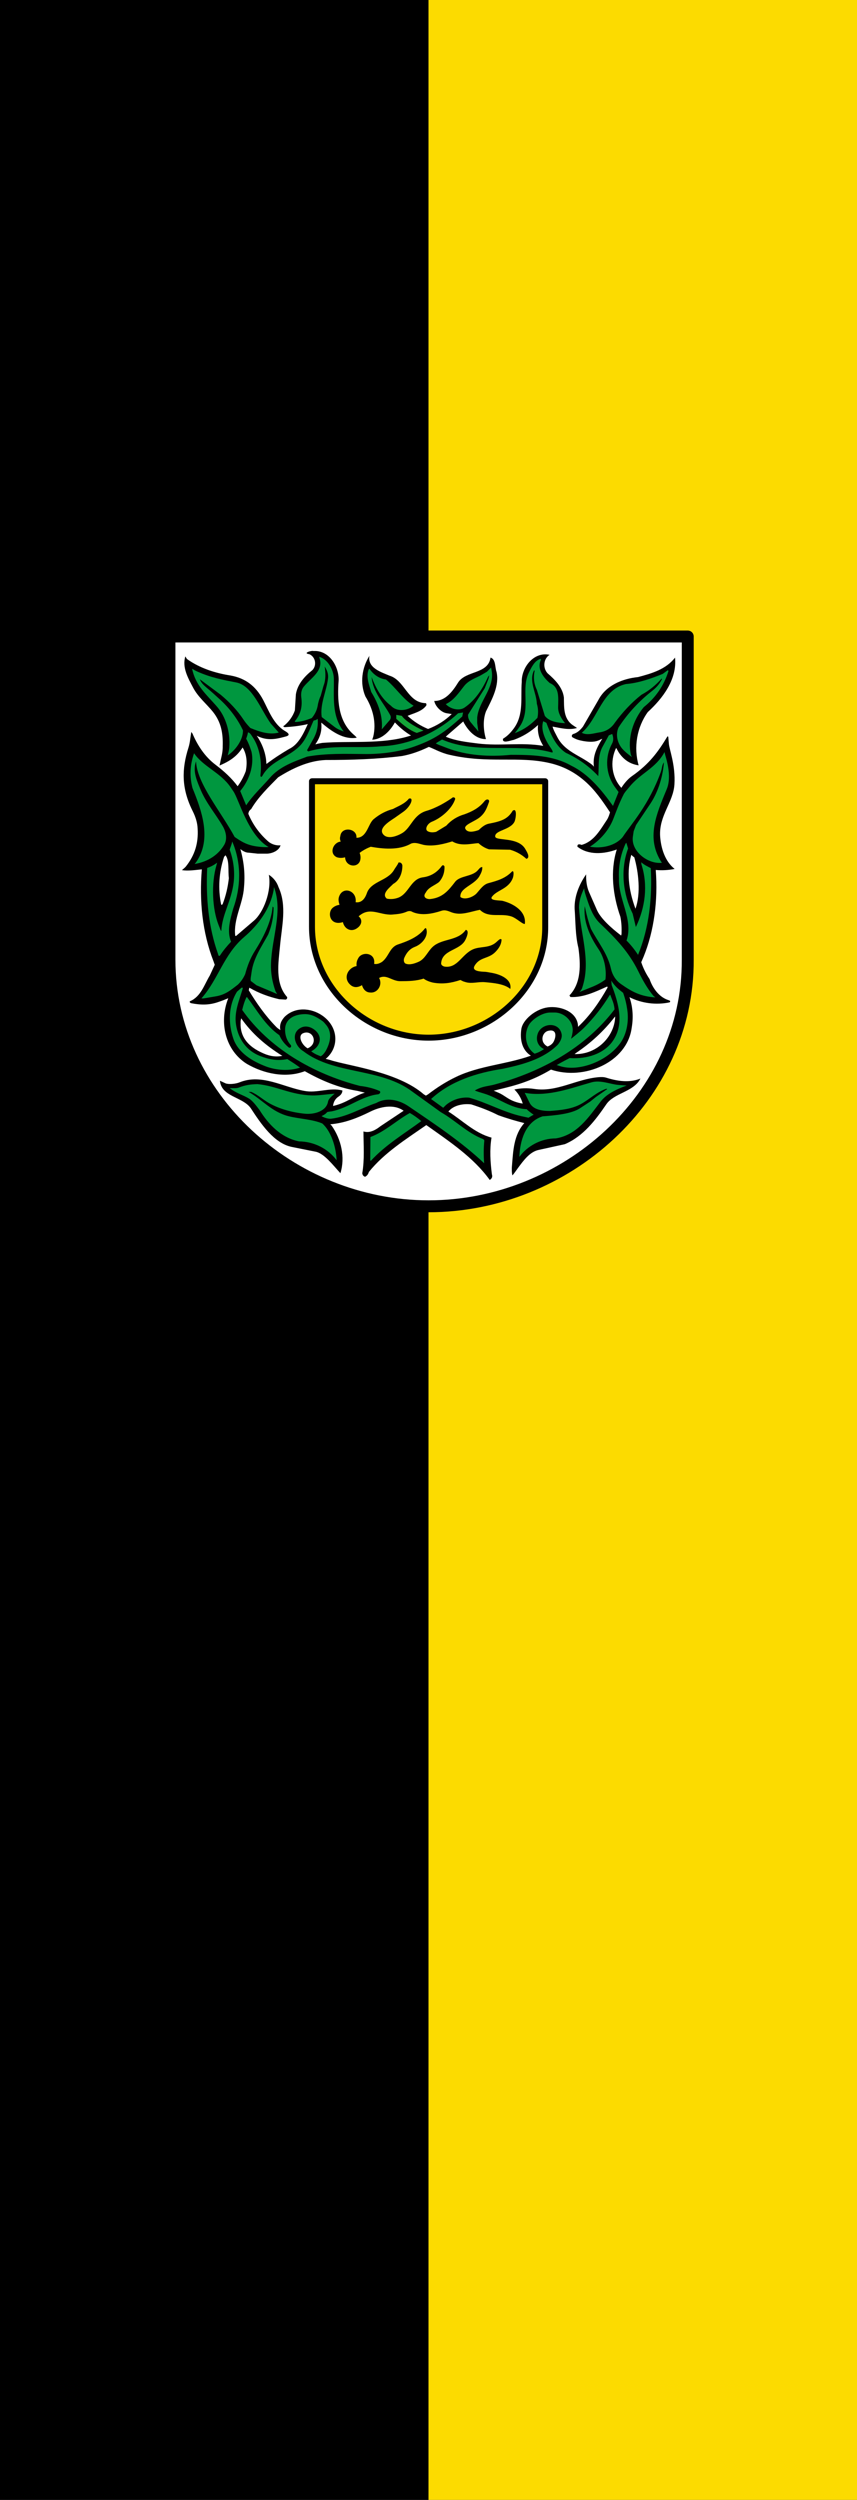
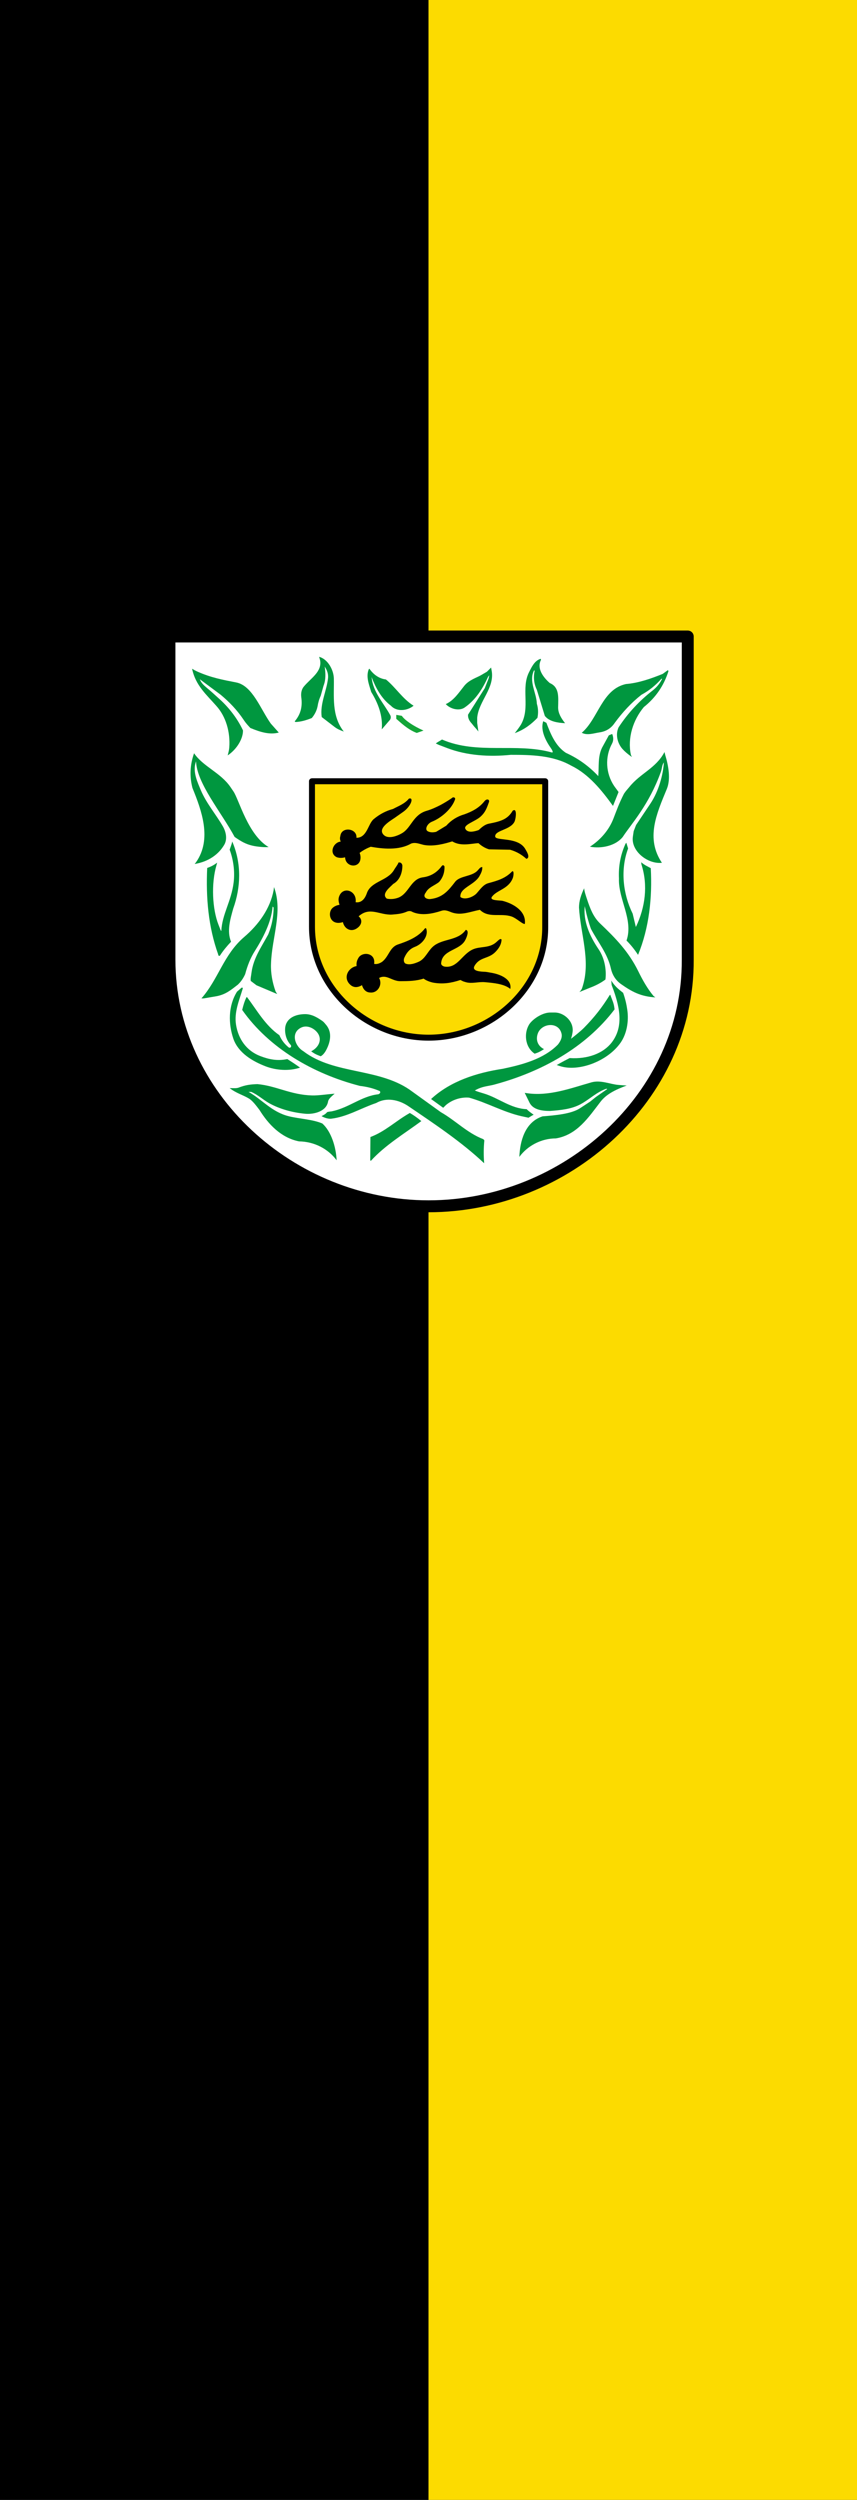
<svg xmlns="http://www.w3.org/2000/svg" width="300" height="875">
  <rect width="100%" height="100%" fill="#333333" stroke="none" />
  <path style="fill:#000;fill-opacity:1;stroke:none;stroke-width:.25" d="M0 177.362h150v875H0z" transform="translate(0 -177.362)" />
  <path style="fill:#fcdb00;fill-opacity:1;stroke:none;stroke-width:.25" d="M150 177.362h150v875H150z" transform="translate(0 -177.362)" />
  <path d="M-126.78-140.846V184.07c0 138.214 122.612 248.176 260.68 248.176S395.43 322.281 394.58 184.07v-324.916z" style="fill:#fff;fill-opacity:1;stroke:#000;stroke-width:12;stroke-linecap:round;stroke-linejoin:round;stroke-miterlimit:4;stroke-dasharray:none;stroke-opacity:1" transform="matrix(.348 0 0 .348 103.437 271.8)" />
  <path style="fill:#fcdb00;fill-opacity:1;stroke:#000;stroke-width:6;stroke-linecap:round;stroke-linejoin:round;stroke-miterlimit:4;stroke-dasharray:none;stroke-opacity:1" d="M16.593 4.754v146.213c0 62.196 55.175 111.679 117.306 111.679 62.13 0 117.689-49.484 117.306-111.68V4.755Z" transform="matrix(.348 0 0 .348 103.437 271.8)" />
-   <path d="M338.7 76.023c1.2 1 2 2 3 2.4 4.2 14.6 6.8 36.4 1.2 51.8-7.4-20-8.8-38-4.2-54.2zm-16.8 163.2.6-.6c-.4 19.4-17.8 38.4-40.8 37.8l1.2-1c15.2-10.2 28.2-22.2 39-36.2zm-66.8 13.8c9-2.2 8.2 6.2 5.2 11.4-1.8 2.8-4.4 3.8-5.8 4.4-8.4-4.4-5.4-14.4.6-15.8zm-246 2.2c9.6-3.4 15.2 10.8 4 15.4-6-3.4-10.6-13.2-4-15.4zm-63.4-12 .6-2.8c10.8 15.4 24.4 27.2 41.4 37.8l-2.6.4c-8 .8-14.2-1.6-20.8-5-9.6-5-18-12.8-18.6-25.8zm-15.2-166.8c4.2 5.4 2.4 16 3.4 23-1 9-3 17.6-6.2 26-.6 1-1.2 1.2-1.6.4-3.2-15.6-2.2-32.4 3-47.8zm204.6-109c5.6 2.2 12.6 6.2 20.8 8 39.8 9.2 69 .8 101.2 8.4 12.6 3 24 8.6 34.6 17.8 10.2 8.8 17.8 19.8 25.6 31.6-.6 2.2-1.6 5.2-3 7.4-6.6 9.8-13 22-25.6 25.4-2.8-1.2-4.4-.6-4.2 1.8 11.2 8.8 27 7.4 39.6 2.8-6.8 21.6-4 46 3.6 67.6 1.2 5.8 1.4 11.6 1.2 17.4l-.4 1.6c-10.2-7.8-20.6-17.2-24.4-25.8l-8-18.2c-2.4-5.6-3-12.2-2.8-17.6-7 10-12 22.2-11.6 34.6 1 13.2.6 26.4 3.8 39.4 2.2 16 3.2 35-9 47.8l1 1.6c13.2.6 25.4-5.4 37-10.6l.4 1c-8 14.2-17.4 28-29.8 39.6 0-1 0-1.8-.2-3-2.4-13.2-18.6-18.2-30.2-16.6-12.2 1.6-25.2 12.4-26.6 21.8-1.4 9.4 0 20.8 9.6 26.8-24.8 8.8-51.8 10-75.4 21.4-10 4.8-19.4 10.8-28.2 17.6-.6.4-1.2.6-2 1.2-.8-.6-1.4-.8-2.2-1.4-26.6-23-76-28.4-94.6-34.6l-4-1c13.8-11.4 13-32-3.2-43.4-11.4-8-27.6-9.2-38.2 1.2-2.8 3.2-5.4 7.2-4.2 13.2-2.2-1.4-3-2-4.2-3.2-11-11.2-20-24.2-27.6-36.8l.6-2.6c9.6 5.6 19.6 9.2 30 11.6l6.8.4c1.2-.8 1.6-1.8 1-2.8-12-13.6-8.6-34-7-50.6 1.8-20.4 7.2-40.8-1.4-59.6-1.8-5.4-5.2-9.6-9.8-12.6 3 16.4-5.4 38-15 46.2l-18 15.4-.8-.2c-2-16.8 7.8-32.2 8.8-48.6 1.2-12.6.2-25-3.6-38.6 3 2.4 5.8 3.6 8.2 3.6l9.2 1h8.4c5 .2 12.8-2.4 14.6-8.4-4.2.4-8.2-.8-11.6-3.2-9.2-7.8-16.2-17.4-20.8-28.4.2-2 1-3.6 2.8-4.8 7-12 17.4-22 27.2-32 14.4-9 30.2-16.6 47.6-17.4 25.6 0 52-.8 77-4 8.6-1.6 17-4.4 27-9.2zm-116-96.4c-2-.8-11.6 2.2-4.2 3.2 6 2.6 7.8 11 3 16-7.8 6.2-15 14.2-16.6 24.4l-1 16c-2 6.2-6.4 12.2-11.8 16.2l1.4.8c7.4-.4 14.8-1.2 22-2.8l1.4-.4c-4.2 9.4-9.4 20.8-19 25.2-7.8 4.6-15.2 9.4-22.6 15-.2-1.4-.2-3.6-.6-6-1.2-7.4-4-14.2-7.8-20.4l-1.4-2c11.2 5.8 21 3 29.8.6 4.6-1.4 1.4-3.8-1.8-5.6-11-6.8-15.8-20-21.4-30.8-7.8-14.8-18.6-22.2-33-24.8-15.4-2.4-31-7.4-43.8-16.6l-1.6-2.6c-3.4 11.2 2.8 21.8 7.6 31 5 9.8 13.8 16.8 20.2 24.8 8.4 10.6 10.2 21.8 9.8 34.6v1.6c-.2 6.2-1.8 10.6-2.4 14.2l-.8 3.6 2.2-1c9.4-4.2 16-9.2 21-17.2 4.4 7 4.8 15.8 3.2 23.8-2 5.4-4.8 10.6-8.2 15.2-6-8.2-14-15.4-22.2-21.6-10.6-8-18-19.2-23.2-31.4l-1.2-1.6c-1 5.6-1.2 10.4-2.8 15.6-6.8 21.4-7.4 40.8 4.2 64 2.8 5.6 4.8 11.6 5 18 .8 14.2-2.8 26.2-11.6 37.4-1.2 1.6-3.2 3-4.2 4 6.4 1 13.6-.2 20-.8-2.6 31.4.4 63.4 11.8 92.6l1.2 3.4-5 10.8c-5.6 9.2-8.8 21-19.8 25.8-1 .4 0 1.8 1 2 10.2 2 18.6 2 28-1.4 3.6-1.2 6.6-2.4 9.4-3.6-9.6 24.4-3 52.4 18.6 66 16.8 9.8 39 14.8 58.4 7.4 16.2 9.2 34 16.8 53 19.8l7.4 1.8c-11.4 3.4-18 10.2-32 13.4.4-4.2 2.4-7.6 6-9.8 2.2-1.6 3.4-3.6 3.4-5.8-12.6-3.4-25.6 3-38.4.4-21.2-3.8-42.8-17.6-65-8.6-4.4 1.8-11.4 2.2-14.2 1l-5.6-2.6c1.6 16.4 22.8 16 31 27.6 10.2 15.6 23.4 35.4 41.4 39l24 4.8c8.6 1.8 17.4 13.6 24.8 21.6 5-16 .8-34.2-8.8-47.8l-1.4-1.4c14.8-1.2 27.8-6.6 39.6-12.4 10.2-5.2 24.2-8.4 34.2-1.2l-23.4 15.6c-4.6 3.6-10.6 7.2-17 5.2 0 14 1.2 28-1.2 42 .2 1.8 1 3 2.8 3.6 2-1 3.2-2.6 3.8-4.8 15.6-19.4 37.4-33 57.8-47.2 22.8 16.2 47.4 32.4 63.8 55.2 2.2-1.4 3-3.2 2.2-5.6-1.6-12.2-2.4-25-.4-37-16.8-4.4-29.4-17.4-43.4-26.2 5.2-6.4 15-8.2 23-7.2 9.4 3 18.4 6.4 27 10.8 8.8 3.2 17.6 5.8 26.4 8-10.8 12-11.2 28.4-12.4 42.6-.4 3.6-.2 7.8.4 10 1.6-1.6 3.8-5 5.6-7.4 6-8.2 12.2-16.4 20.8-18.2l26.4-5.8c18.6-8 30.8-24.2 41.6-40 7.8-11.6 27.6-12.4 34.4-26-10.8 4.4-22.6 2.8-34.2-.8-2.4-.8-5-.8-7.6-.6-22.8 1.8-42.2 15.4-65.2 11.8-6.8-1-13.4-.8-19.8.6 4 4 6.8 8.6 8.4 14.2-13.8-2.2-17-8-25-11.2l-4.2-1.8c4.2-1 8-2 10.6-2.6 18.2-4.4 32.2-9.8 47-18.6 33.2 11.2 76.6-7.2 81.2-42 1.8-10.4 1.2-20.8-2.2-30.8 12.4 6.2 26.8 8 40.2 5.2 1.2-.8 1-1.6-.8-2.2-9.8-3-16.2-12.4-19.2-21.2-3.6-5.4-6.4-11-8.4-17l2.4-5.6c10.4-25.4 14.6-56.4 12.2-87.2 6.4.6 12.8.2 19-1-10-8-13.8-21.4-14.6-33-1.2-20.8 13.2-33.8 14.4-52 1.2-19.6-5.2-35.2-5.6-41l-.6-7-.8-.4c-9.4 15.6-18.2 27.8-36 40.2-4.2 3-8 7.8-10.4 11.6-9.4-10.2-12-26.2-5.2-40.2 1 1.8 1.8 3.4 3 5.2 5.2 7.4 11.6 11.2 19.6 12.4-5.2-18-1.8-38.4 9.2-53.6 15-13.8 29.6-32.8 27.4-54.8-9 11.8-23.6 16-37.2 19.6-15.8 1.6-32.4 8.4-40 23.2l-15.4 26.6c-2.8 3.6-5.8 6.4-10.2 7.6-1.4 1.2-1.4 2.6 0 3.4 4 2.2 6.6 2.8 10.8 3.6 6.4 1 11.6 1.2 16.6-1.4l2.2-1c-5.6 9-9.8 17.6-8.4 28.2-.8-1.2-2-2.2-3.4-3.2-11.8-8.6-26.2-12.6-33.4-26.6-1.8-3.6-3.8-6.8-4.8-10.6 7.8 1.4 16.6 3.8 24.6 1.4l-4.2-2.8c-9.6-6.6-8.8-18-9-27.8-1.2-10.2-9-18-16.4-24.4-5-5.4-4.2-14.6 2-18.6-16-3.4-28.4 12.8-28 27.4-1.2 15.4 2.2 32.6-7.8 46.4-3.2 4.4-6.4 7.8-11 10.6-1.2 5.4 7.8 1.6 10.6 1.2 9-3.2 17-8 24.6-15-.4 3-.2 5.2.2 8 .8 5.2 2.6 8.8 5 13-21.6-3.8-43.4.4-65.8-2.4-11-1.4-22.2-2.6-32.2-6.8 1.6-1.6 3.8-3.4 7-6.2l10.6-9.2.4 1c4.4 8.2 12.2 17 22.4 16.8-2.4-8.2-3.4-18.8 0-27.8 6-12.2 13.8-26 10.6-40-1.6-4.2-.6-12.6-6-14.2-2.4 17-25.2 12.8-32.8 25.4-5.2 8.4-12.6 18.4-23.8 18.2 1 5.4 7 11.6 12.6 12.4l5 .8c-6.8 6.6-14.8 11.6-23.8 15-7.8-3.2-14.6-7.6-20.6-13.2 6.6-2.8 14.4-4.4 18.8-10.4.4-1.8-.2-2.6-1.6-2.4-17.4-1.2-20.2-23-35.4-27.6-8.4-3.6-22.4-7.8-20.2-20-7.6 12-9.8 27.8-4 41 7.4 12 11.2 26.2 7.8 40.4l-1 3c10-.4 18.2-9 22.8-17.4 4.6 4.8 9.6 9.2 16.2 13.2l-2 .6c-27.4 8.4-60.2 4.6-87.2 6.8l-4.4.8c-.8.2-1.8.6-2.6.6 4.8-6.8 6.6-13.4 6-20.6v-1.2c10.4 9 22.6 17.4 35.6 15.2-1-1.4-2-2.2-3.6-3.6-15.2-13.6-16-34.8-14.6-53.8.6-14.2-9.6-30.8-25.2-29.8z" style="clip-rule:evenodd;fill-rule:evenodd;stroke-width:2" transform="matrix(.348 0 0 .348 103.12 272.755)" />
  <path d="M102.3-60.777v-4l5.6 1c2.8 4.2 11 10 21.8 14.8l-6.8 2.4c-9.2-3.4-16.8-11-20.6-14.2z" style="clip-rule:evenodd;fill:#13a538;fill-rule:evenodd;stroke-width:2" transform="matrix(.348 0 0 .348 103.12 272.755)" />
  <path d="m74.7-110.777.6-.4c3.8 5.6 9.6 10 16.6 10.8 9.8 8 16.8 19.6 27.8 26.4-6.2 5.2-17 6.4-22.8 0-9.6-7.2-15.4-18.2-19.4-28.8 1.2 15.2 12.4 26.4 19 38.8.6 2 .2 3.6-1.4 5.2l-7.4 8.6c1.2-13.6-3.6-26.2-10.6-37.6-2.2-7.4-5.6-15.6-2.4-23zm103.6 54.8c-3-3.2-4-6-3.8-9l16.8-26.6 3.8-9.6.8-3.4-1.2 1.4c-5.4 12-12.6 23.4-23.6 31-5.4 3.8-14.4 1.6-19-3.4 8.2-3.8 13-11.4 18.6-18.4 4.8-6 12.6-8.2 17-10.8l5.8-3.4 4.2-4.2.4 2.4c3.8 18-12.8 31-14.4 48v5.4l1.2 8.6c-1.6-2.2-2.6-3.2-4.2-5zm68.2-64.8c.8-.6 1.2-.4 1.4.6-4.6 8.8 2.4 17.8 8.8 23.4 9.8 4.2 8.6 14 8.4 24.6 0 5.8 3.2 11 7 15.8-6.8-.4-15.8-1.4-20.4-7.4l-8-26.2c-3-6.2-3.6-12.6-2.2-19.2l-.6-.4c-5.6 11 2.4 22.4 2.8 33.6 1.4 4.6 1.6 9.2.6 14.2-5.8 6-12.6 11.6-22.8 15.4 2.8-3.6 4.6-6 6.2-8.6 9.8-17.2-.4-36.6 8.4-53.2 2.4-4.8 5.2-10.6 10.4-12.6zm83.4 90.4c-5-5.6-7.4-14.4-4-21.8 9.4-14.4 21-26.8 34.4-37.2 4-3.2 7.2-7 9.4-11.6l-.6-.2c-5.8 6.6-12.4 12-20.2 16.2-10.2 8-19 17.6-26.8 28.2-3.6 5.4-8.6 8.6-15.2 9.6-5.6.8-12.6 3.4-18 .4 16.6-14.2 20.2-43.6 44.4-49 12.6-1 25.2-5.4 37-10.2l5.2-3.8.6 1c-4.6 14.6-12.8 26.6-24.8 36.2-10.8 13-16.6 31-13 48l1 2.2c-4.8-3.4-7.2-5.6-9.4-8zm-214.6 366.4.6-.4c4.2 2.4 8 5.2 11.6 8.2-17.4 12.8-36.4 24.2-50.8 40l-.6-.6.2-23.4c14.6-5.4 25.6-16.2 39-23.8zm-152.6-29.4c19.2 1.8 33.2 10.8 55 11.4 5.6.2 15-1.2 22.6-1.8-3.8 3.4-6 5.2-6.6 7.8-1.6 10-14 13.2-23 12.4-13-1.2-26-4.8-36.6-10.8-6.2-3.6-11.2-8.4-17.8-11.2h-2.6c13.8 7.8 23.4 20.4 40.8 24.6 10.8 2.6 23.6 3 33.4 7.2 8.8 7.8 13.8 23.4 14.4 37-8.6-11.6-22.6-18.8-37.8-19-18.2-3.6-31-17.4-39.8-31.6-3.2-4.2-7-9.4-10.8-11.6-6-3.6-12.6-5.2-19.2-10.4 3 0 6.4.4 8.8-.4 7.2-2.8 12.4-3.4 19.2-3.6zm273.6 18.6-4.8-9.8 1.4.2c22.8 3.6 44.6-4.8 65.8-10.8 9.2-2.6 19 2 27 2.6l5 .4 3.4.2c-11.4 4.2-20.6 8.8-26.4 16.4-12 15.6-23.4 33.2-44.8 36.8-14.8 0-28.6 7.4-36.8 18.6.6-15.4 5.4-35 23.4-40.8 13-1 28.6-2.4 37.4-8l10.4-6.8 6-4.8 11.2-7.8-.8-.4c-9.8 3.4-16.6 10.4-25.6 15.4-9.4 5.2-20.4 6.2-31.2 7-8 0-17-1.2-20.6-8.4z" style="clip-rule:evenodd;fill:#00973f;fill-opacity:1;fill-rule:evenodd;stroke-width:2" transform="matrix(.348 0 0 .348 103.12 272.755)" />
  <path d="m-48.5 219.423.6-.4c10 13.2 18.4 28.6 32.6 38.4 2.2 5 5.4 9.2 9.8 12.6 1.8 0 2.4-.8 1.8-2.6-4.4-4.6-6.2-11-5.8-17 .8-10.2 10.4-14.2 20.2-14.2 7 0 12.8 3.8 17.4 7 1.4 1 2.6 2.6 3.6 3.8 6.8 8 4 18.6-.6 26.6-1.2 1.8-2.4 3.6-4.8 5-2.4-1-5.4-1.8-9.6-5 7.8-4 11-11.6 6.8-18-3.2-4.8-10.6-9-17-5.8-10.8 5.4-6 18.8 2.2 23.6 31.4 24.2 77.6 16.4 109.8 40.8l28.6 20.6c14.8 8.4 26.6 21 42.8 27.2l1 1.2c-.8 7.6-.8 15.2-.2 23-22.6-21.4-50.6-40-76.8-57.8-9.2-6-21.4-8.8-31.8-2.8-15 5-29.4 14-45.4 15.8-2 .2-5.8-.4-9.6-2.6 1.4-.8 4-1.8 5.6-4 1.6-.6 3.4-.6 4.6-.8 17.6-3.6 30-15.4 47-17.2 1.8-.8 2.4-2 1.4-3.2-6.4-2.8-13-4.4-20-5.2-47.2-12.2-91.4-38-118.4-76.4 1-4.2 2.2-8.4 4.2-12.6zm365.4-2.2.6-.6 2.6 6.8c.8 2.2 1.4 4.4 1.8 8-29.4 38.8-73.8 62.8-120 75.4-4 1.2-8.2 1.6-12.6 2.8-3 .8-6 2.2-8 3.4 2.2 1 5.6 2 9 3 14.8 4.4 27 15.2 43.2 15.8 1.8 2 4.8 4 7 5.6-1.4.6-3.2 1.8-5.2 3l-7.4-1.6c-18.2-4.2-34.4-13.6-52.4-18.6-9.8-.8-18.4 3.2-23.4 7.6l-2.6 2.6-12.2-8.8c19.4-18 45.8-26.4 72-30.4 20-4.2 41.2-9.8 55.6-24.4 2.8-3.6 4.8-7.6 3.4-11.8-3.4-11.4-19.8-9.6-23.6.6-2.2 6-.6 12.4 6.2 15.8-4.2 2.8-6.8 3.8-9.4 4.6-10.2-6.8-11-21.6-5-30.2 4.4-5.8 13.8-11.4 21-11.2h4.4c9.2 0 19.8 9.2 17.6 20.6l-.4 2.2-1 3.6c3.8-3 9.4-7.4 13-11 10.8-11 18.2-20.6 25.8-32.8z" style="clip-rule:evenodd;fill:#00973f;fill-opacity:1;fill-rule:evenodd;stroke-width:2" transform="matrix(.348 0 0 .348 103.12 272.755)" />
  <path d="M-53.5 209.823c.8-.6 1.2-.4 1.4.6-3.6 12-8.8 23.8-6.8 36.4 2.2 14 10.2 26.2 24.4 31.6 8.4 3.2 17 5.2 27.2 3 3.8 2.4 8.4 5.4 12.8 8.6-11.2 3.8-24.4 2.6-34.4-1.2-13.6-5.2-27.6-13.6-32.6-27.6-5.2-15.2-5.4-33.2 3.6-47.6zm372-7.4c3.6 5.6 6.6 8.2 12 12.4 2.2 6.2 3.4 11.6 4.2 17.2 1.6 11.2-.4 23.8-6.8 33-13.2 18.8-42.4 29.6-61.2 23.4l-3-1c6-3.4 10.2-5.6 13-7 18 1.2 33.8-4.6 42.4-15.8 10.4-13.8 10.2-31 0-57.2-.4-1-.2-2.8-.6-5z" style="clip-rule:evenodd;fill:#00973f;fill-opacity:1;fill-rule:evenodd;stroke-width:2" transform="matrix(.348 0 0 .348 103.12 272.755)" />
  <path d="m-21.1 111.623.4-3.2c9.2 24.8-2.2 50.6-3 77-.4 9.6 1.4 19 4.6 28l1.6 2.6-20.8-8.8-5.8-4.4c-.4-2.6.4-5 .8-8.6 2-14.6 10-25.6 16.8-38.2 3.6-8.8 5.4-17.8 5.4-27l-1-1c-1.2 15.8-10 32.2-17.8 44.6-4.6 7.2-7.6 15.2-9.8 23.4-1.8 4-4.2 7.6-7.4 10.6-6.8 5.2-12.4 10.2-22.6 11.8l-11.8 2h-2.2c17.2-19.6 22.2-43.8 42.8-61.6 14.8-12.6 26.4-28.8 29.8-47.2zm312.4-2c.2 3.2 1.6 7.2 3 11.4 3 9 6.2 17.4 12.8 23.8 16.4 15.6 29 28.8 38.6 48.2 4.2 8.6 9.2 17.6 15.4 25l1.8 1.4c-14.6-1-23.2-5.4-34.8-13.6-5.2-3.8-8.4-9-9.8-15-3.4-15.6-13.2-27-20.2-40.4-2.6-7.2-4.4-14.4-5.2-18.2l-1-4.6c-1.6 15.2 4.8 29.8 13.8 43.2 6 8.8 8.2 20.4 7 30.6-4 3-9 5.8-15.4 8.2l-10.8 4.4c2.8-2.8 2.8-4.4 3.6-6.8 7.6-25.8-2.4-51.4-4-78.2 0-6.4 2-12.8 5.2-19.4zm-354.6-44.6.6-2.4c9.6 22.4 8.6 46.2 1 67.4-3 10.8-6.6 22.6-2.2 33.4-4.2 4.4-8 9-11.2 14-1 .6-1.6 0-1.8-1.4-9.8-27.4-12.4-56.8-11-86.8 3.4-1.2 6.8-2.8 10-5.4l-.6 2.4c-5.6 18.8-4.2 44.6 2 60.2l2.2 5.6.6.6c.8-17 10-29.6 12.4-48.8 1.4-11.6-.4-23.2-4-33zm396.2-.2.8-1 1.8 5.8c-7.8 21-5.4 45.2 4.6 65.6l3.2 13.4c9.4-19.6 12.4-41.8 5.6-63l-.2-2.2c3.2 3 7.2 4.6 9.6 6 1.6 29.6-1.6 60-12.8 87.2-3.4-5.2-7.2-10-11.6-14.4 7.2-21-8.4-41.4-7.6-62.4-.6-12.4 1.6-24 6.6-35z" style="clip-rule:evenodd;fill:#00973f;fill-opacity:1;fill-rule:evenodd;stroke-width:2" transform="matrix(.348 0 0 .348 103.12 272.755)" />
  <path d="M336.7 7.823c11.2-14 26.8-18.8 35.4-35.2l.8 3.2c3.2 10.4 5.6 24 1.6 33.8-10.6 25.6-21.4 49.8-5 74.4-14.2 1.6-31.4-11.8-29.2-26.4l.8-5.4 2.4-6.2 14.6-21.8c8.2-12.4 12.6-28.6 13.4-41.2-2 2.6-1.8 6-3 9.4-12 33.4-29.6 52.2-38.4 65.6-7.2 9-21.6 12-33 9.8 10.6-6.8 19.2-16.8 23.6-28.2 3.2-8.2 5.6-15.2 10.6-25 1.8-2.8 3.6-4.6 5.4-6.8zm-437.8-34c9 13.4 26.6 19.4 36.6 34l3 4.4c5.6 8.2 14.6 43.8 35.4 56-3.4.2-6.6 0-10-.4-11.4-1.2-17.2-5-24.2-9.8-13.6-25.2-38-53.8-38.8-76-4 10.2 1.8 21.6 4.8 29 5.6 13.2 15 24 22.2 36.4 3.2 5.6 4.6 12.8 1.4 18.4-5.6 9.6-15.6 17-29.8 19.4l1.4-1.8c16.2-23.2 5.6-52-3.6-74.6-3-11.4-2.6-23.2 1.6-35zm-2-85c1.6 1 3.4 2 5.6 3 13.6 6 25.4 8.2 38.8 10.8 16.4 3.2 24.6 27.2 34.8 41.4l8 9c-8.8 2.4-18-.2-28.6-4.6-2.2-2.4-4.2-4.4-6.6-8-6.8-10.2-14.4-18-23.2-25.4l-21-15.6c1.4 3.8 4.2 6.2 7.2 8.8 4.2 3.4 8 7 12 10.6 8.8 7.8 18 18.8 24.2 32 .2 7.8-5.6 18.6-15.4 25.2.8-3 1.4-5.4 1.6-7.8 1.2-15.6-3.4-31.4-13-42-9.8-11.2-21-20.6-24.4-37.4zm245.2 75.2c1.2-1.2 4.2-2.6 6.2-4 35.4 15.4 74.6 3 110.4 13 1.6.4 1-1.6-.8-4.2-5.2-7.4-10.8-18-7.8-27.2l3.2 1.6c4.2 11 9 23.2 19.6 30.2 12.4 5.6 23.2 13.4 32.6 23.4.8-9.6-.6-19.6 3.8-28.6l6.8-12.4 3.4-1.4c1.4 3.6 1.4 6.8-.2 9.8-7.2 13.2-6.4 29.8 2.2 42.6l4.4 6-5.6 14c-11.4-15.8-24.4-32-42.2-40.6-18.4-10.4-40.2-10.8-60.6-10.8-21.4 2.2-44.2.8-64-6.8l-8.4-3.2z" style="clip-rule:evenodd;fill:#00973f;fill-opacity:1;fill-rule:evenodd;stroke-width:2" transform="matrix(.348 0 0 .348 103.12 272.755)" />
-   <path d="M21.3-59.577c1-.6 1.6-.8 2-1.2.4 6.4-.2 12.4-4.2 19.8l-6.6 11.8 1.2 1.2c23.8-7.2 49-2.8 73.4-5.2 30.4-1.2 58.8-15.8 77.4-33.2l5-.8-.8 4c-17.8 16-28 23.2-49.2 30.6-15.2 5.2-33.2 7.4-49.2 7.2-19.6-.2-38.6-.8-57.6 2.6-13.4 5-27.8 10-37.6 21.4-7.8 9-17 17.4-23.8 27.6l-6-14.4c9.2-11 14.2-25.8 11.4-39.4l-1-3c-1.4-4.2-3-7.6-4.4-10.2.8-2.2 1.6-4.6 1.8-6.4 1.8.4 2.4 1.2 4.6 4.6 7 10.4 9.6 24.6 8 38-.4 2.2 1 3.2 2.2.6 8.8-15.4 28-18.4 39-31.4 5.8-7 8.6-15.8 12.2-23.6z" style="clip-rule:evenodd;fill:#00973f;fill-opacity:1;fill-rule:evenodd;stroke-width:2" transform="matrix(.348 0 0 .348 103.12 272.755)" />
  <path d="M24.7-123.177c8.8 2.4 14.6 13.2 14.8 21.8.4 17.6-2.6 37.4 10 53.4-3.8-1.4-6.6-2.6-9.2-4.6l-13-10c-2-13.4 5.2-26.6 6.4-39.6.2-3.6-.6-6.8-3.4-11.2 1 7 1.2 13.4-1.2 19.4l-2.8 10c-1.6 3.4-2.6 7-3.2 10.8-1 4.8-3.4 8.8-5.8 11.6-6 2.4-11.2 3.8-16.4 4l-.8-.6c6-7.2 8-14.6 6.6-24.6-.4-3.6.2-7.4 2.4-10.2 7-8.6 18.6-15 16.6-26.6z" style="clip-rule:evenodd;fill:#00973f;fill-opacity:1;fill-rule:evenodd;stroke-width:2" transform="matrix(.348 0 0 .348 103.12 272.755)" />
  <path style="clip-rule:evenodd;fill:#000;fill-rule:evenodd;stroke-width:2" d="M158.5 20.823c-3 2.2-7.8 5.2-12.2 7.6-4.6 2.4-9.4 4.6-14.2 6-13.4 3.8-15.4 16.2-24 22-5 3.2-16 7.8-20.4 1-3.6-5.8 6.2-12 12-15.8l8.8-6.2c7.6-5.4 11-14.8 5.6-13.2-4.2 5.2-10.4 7.4-16 10.4-7.4 2-13.6 5.4-19.4 10.2-5.8 4.8-6.6 18.8-17.4 18.8 1-9.6-15.2-11.8-16.2-1.6-.6 1.8-.4 3.6.4 5.4-7.8.8-12 12.2-3.8 15.8 2.6.8 5.4.8 8.2 0 .4 9.6 13 11.2 15.2 3 .6-2.6.4-5-.6-7.4 3.6-2.8 7.6-4.8 11.2-6.2 11.4 2 28.2 4 40.6-3.2 4.4-1.6 8.4.4 13 1.4 10 1.8 21.4-1.4 28.4-3.6 8.8 5.4 19.6 2 26.4 1.8 3 2.8 6.6 5 10.6 6.2l21.2.4c6.2 1.8 11.6 4.8 16.4 9.2 4.4-1.4 0-7.8-1.2-10-7.2-12.4-29.6-7.8-30.2-12.4-.6-6.4 14.6-6.4 19.2-14.6 1.6-2.8 3.2-15-1.6-11.4-5 8.4-11.4 10.6-24 13-4 .8-7.2 3.6-10.2 6.4-3.8 1.4-11.2 3.4-13.4-1.2-2.2-4.2 10-7.4 15.4-12.4 4.4-4 6-8 8.2-14.2 1.2-3-2-4.2-4.4-1.2-5.4 6.8-12.4 10.4-20.2 13.2-7 2-13.2 5.8-18.2 11.4l-10.2 6.2c-2.4.6-6 1-8.8-.8-2.8-2 0-7.6 4.6-9.4 9-3.6 20.2-12.8 23.4-23l-.6-1.2z" transform="matrix(.348 0 0 .348 103.437 271.8)" />
  <path style="clip-rule:evenodd;fill:#000;fill-rule:evenodd;stroke-width:2" d="M103.7 86.423c-1 2.6-3.4 5.4-4.6 7.6-6.6 11.2-23.4 11.2-27.4 23.6-1.4 4-4.6 9.8-11.2 8.8 1.6-11.8-13.2-16.8-16.8-5.2-.8 2.6-.2 5.2.6 7.8-2.6.4-4.6 1.2-6.6 2.8-6 4.6-3.4 18.8 10 14.6 1.6 7.2 8.8 10.8 15.2 5.4 3.4-2.8 5-7.6.6-11.2 11.4-10.2 21-1 33.8-1.8 5-.4 9.8-.8 14.4-2.8 2.2-1 4.2-1 6 .2 9.2 4 20 1.8 29.2-1.2 3.6-1.2 6.6.2 10.2 1.6 9.4 3.4 18.4-.6 28.4-2.6 8.8 8.8 21 3 32 6.8 5 1.8 11.2 8 13.2 7.4 1.6-12.4-10.8-20.2-22.4-23.2-2.6-.6-13.8 0-10.6-4.2 5-6.8 16.8-7.6 21-19 .8-2.4 1.2-7.6-.8-6.4-6.6 7-14.8 9.4-23.8 11.8-5.2 1.4-8.2 6.2-12 10.4-3.2 3.4-11.6 7-16.2 3.6-1-9.2 13.6-11.8 19-20.8 1.8-3.2 3.2-6 3-9.4-2.2 0-3 1.8-4.8 3.6-5.8 6.2-17.8 5-22.6 11.4-6.6 8.6-12.4 15.8-24.8 17.2-3.6.4-8.4-1.8-4.6-6.6 2.8-5.4 9-7 13.4-10.6 3.8-4.4 5.6-9.6 5.4-15.6-.8-1.4-1.8-1.6-2.8-.4-4.8 6.6-11.2 10.4-19.2 11.4-12 1.8-13.8 16.2-24.4 20.4-3.8 1.4-7.6 1.8-11.6 1-6-4.8 3.4-11.6 6.4-14.8 6.6-3.6 9.4-11.6 9.2-18.8-.6-2.2-1.8-3-3.8-2.8z" transform="matrix(.348 0 0 .348 103.437 271.8)" />
  <path style="clip-rule:evenodd;fill:#000;fill-opacity:1;fill-rule:evenodd;stroke-width:2" d="M130.5 152.423c-6.8 9-17.6 13.2-27.8 16.6-8 3-8.8 12-15.4 17.2-1.4 1-4.8 3-8.2 2.2 1.8-11.4-12.4-12.8-16-5.6-1.4 2.4-2 5-1.6 7.8-9 1.6-14.4 12.8-5.4 19.6 3.4 2.4 7.2 1.8 10.8-.4 1.2 4.2 4 7.4 8.4 7.4 7.4.8 12.6-8 8.8-14.6 7.4-4.2 13 3.4 21.6 3.2 8 0 16-.2 23.2-2.6 2.4 2 6.6 3.4 9.2 4 9.8 1.8 18.2.6 27.8-2.6l2.8 1.4 2.6.8c6.2 1.8 12.8-.6 19.2 0 9.2.8 19.6 1.8 25.6 6.8 1.8-9.6-9.6-14.4-17.8-16-2.6-.4-5-1-7.2-1.2-5.2-.2-14-.6-11-6 5.4-9.4 14.2-6.6 21.4-14.4 3.4-3.6 5.6-7.4 5.8-12-1.2-1.8-3.4 1-5.8 3-7 5.8-15.8 3.6-23 6.8-11.2 5-15.4 19-28.2 17.4-1.6-.2-3.8-1.4-3.8-3.2.8-14 18.6-12.8 24.2-23.4 1.2-2.2 4.6-9.8.6-10.4-8 11.4-23.8 8.4-33.2 17-5.2 4.8-7.6 12-14 15-4 1.8-9.2 3.6-13.2 2-2-.8-2.4-3.8-1.4-6 2.4-5.4 5.6-9 10.8-11 7.2-2.8 13.8-10.8 11.2-18.4z" transform="matrix(.348 0 0 .348 103.437 271.8)" />
</svg>